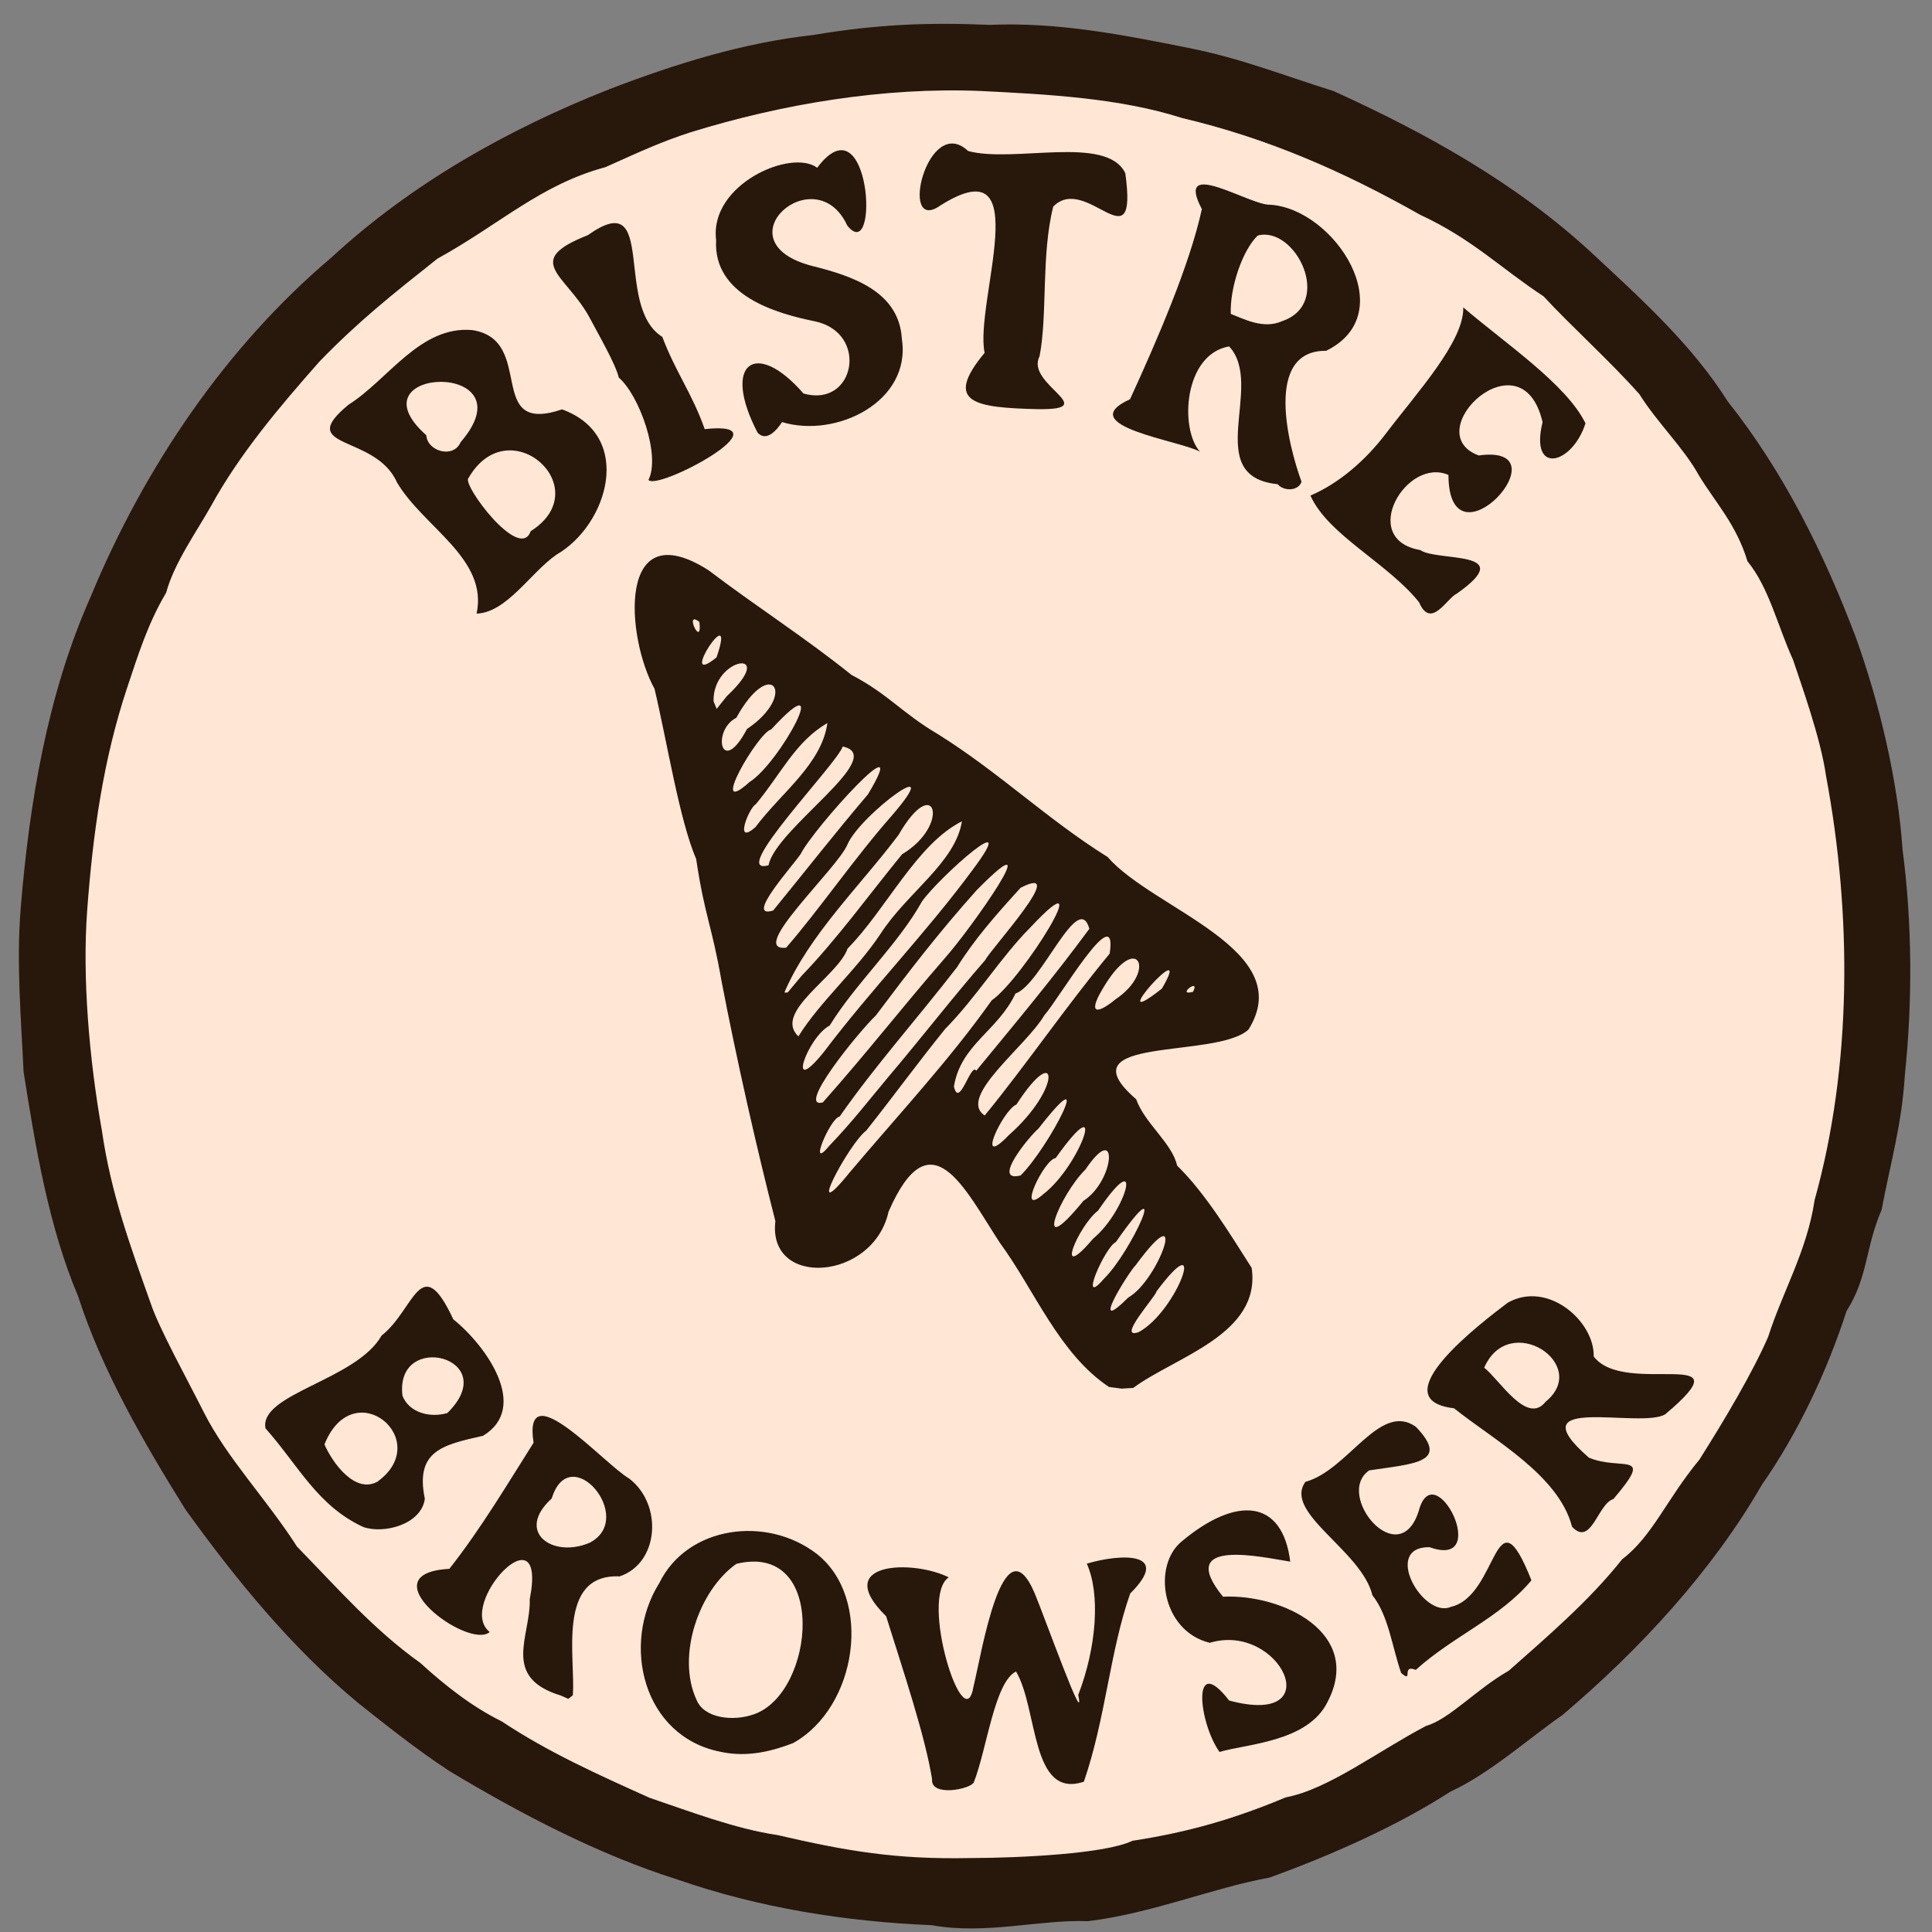
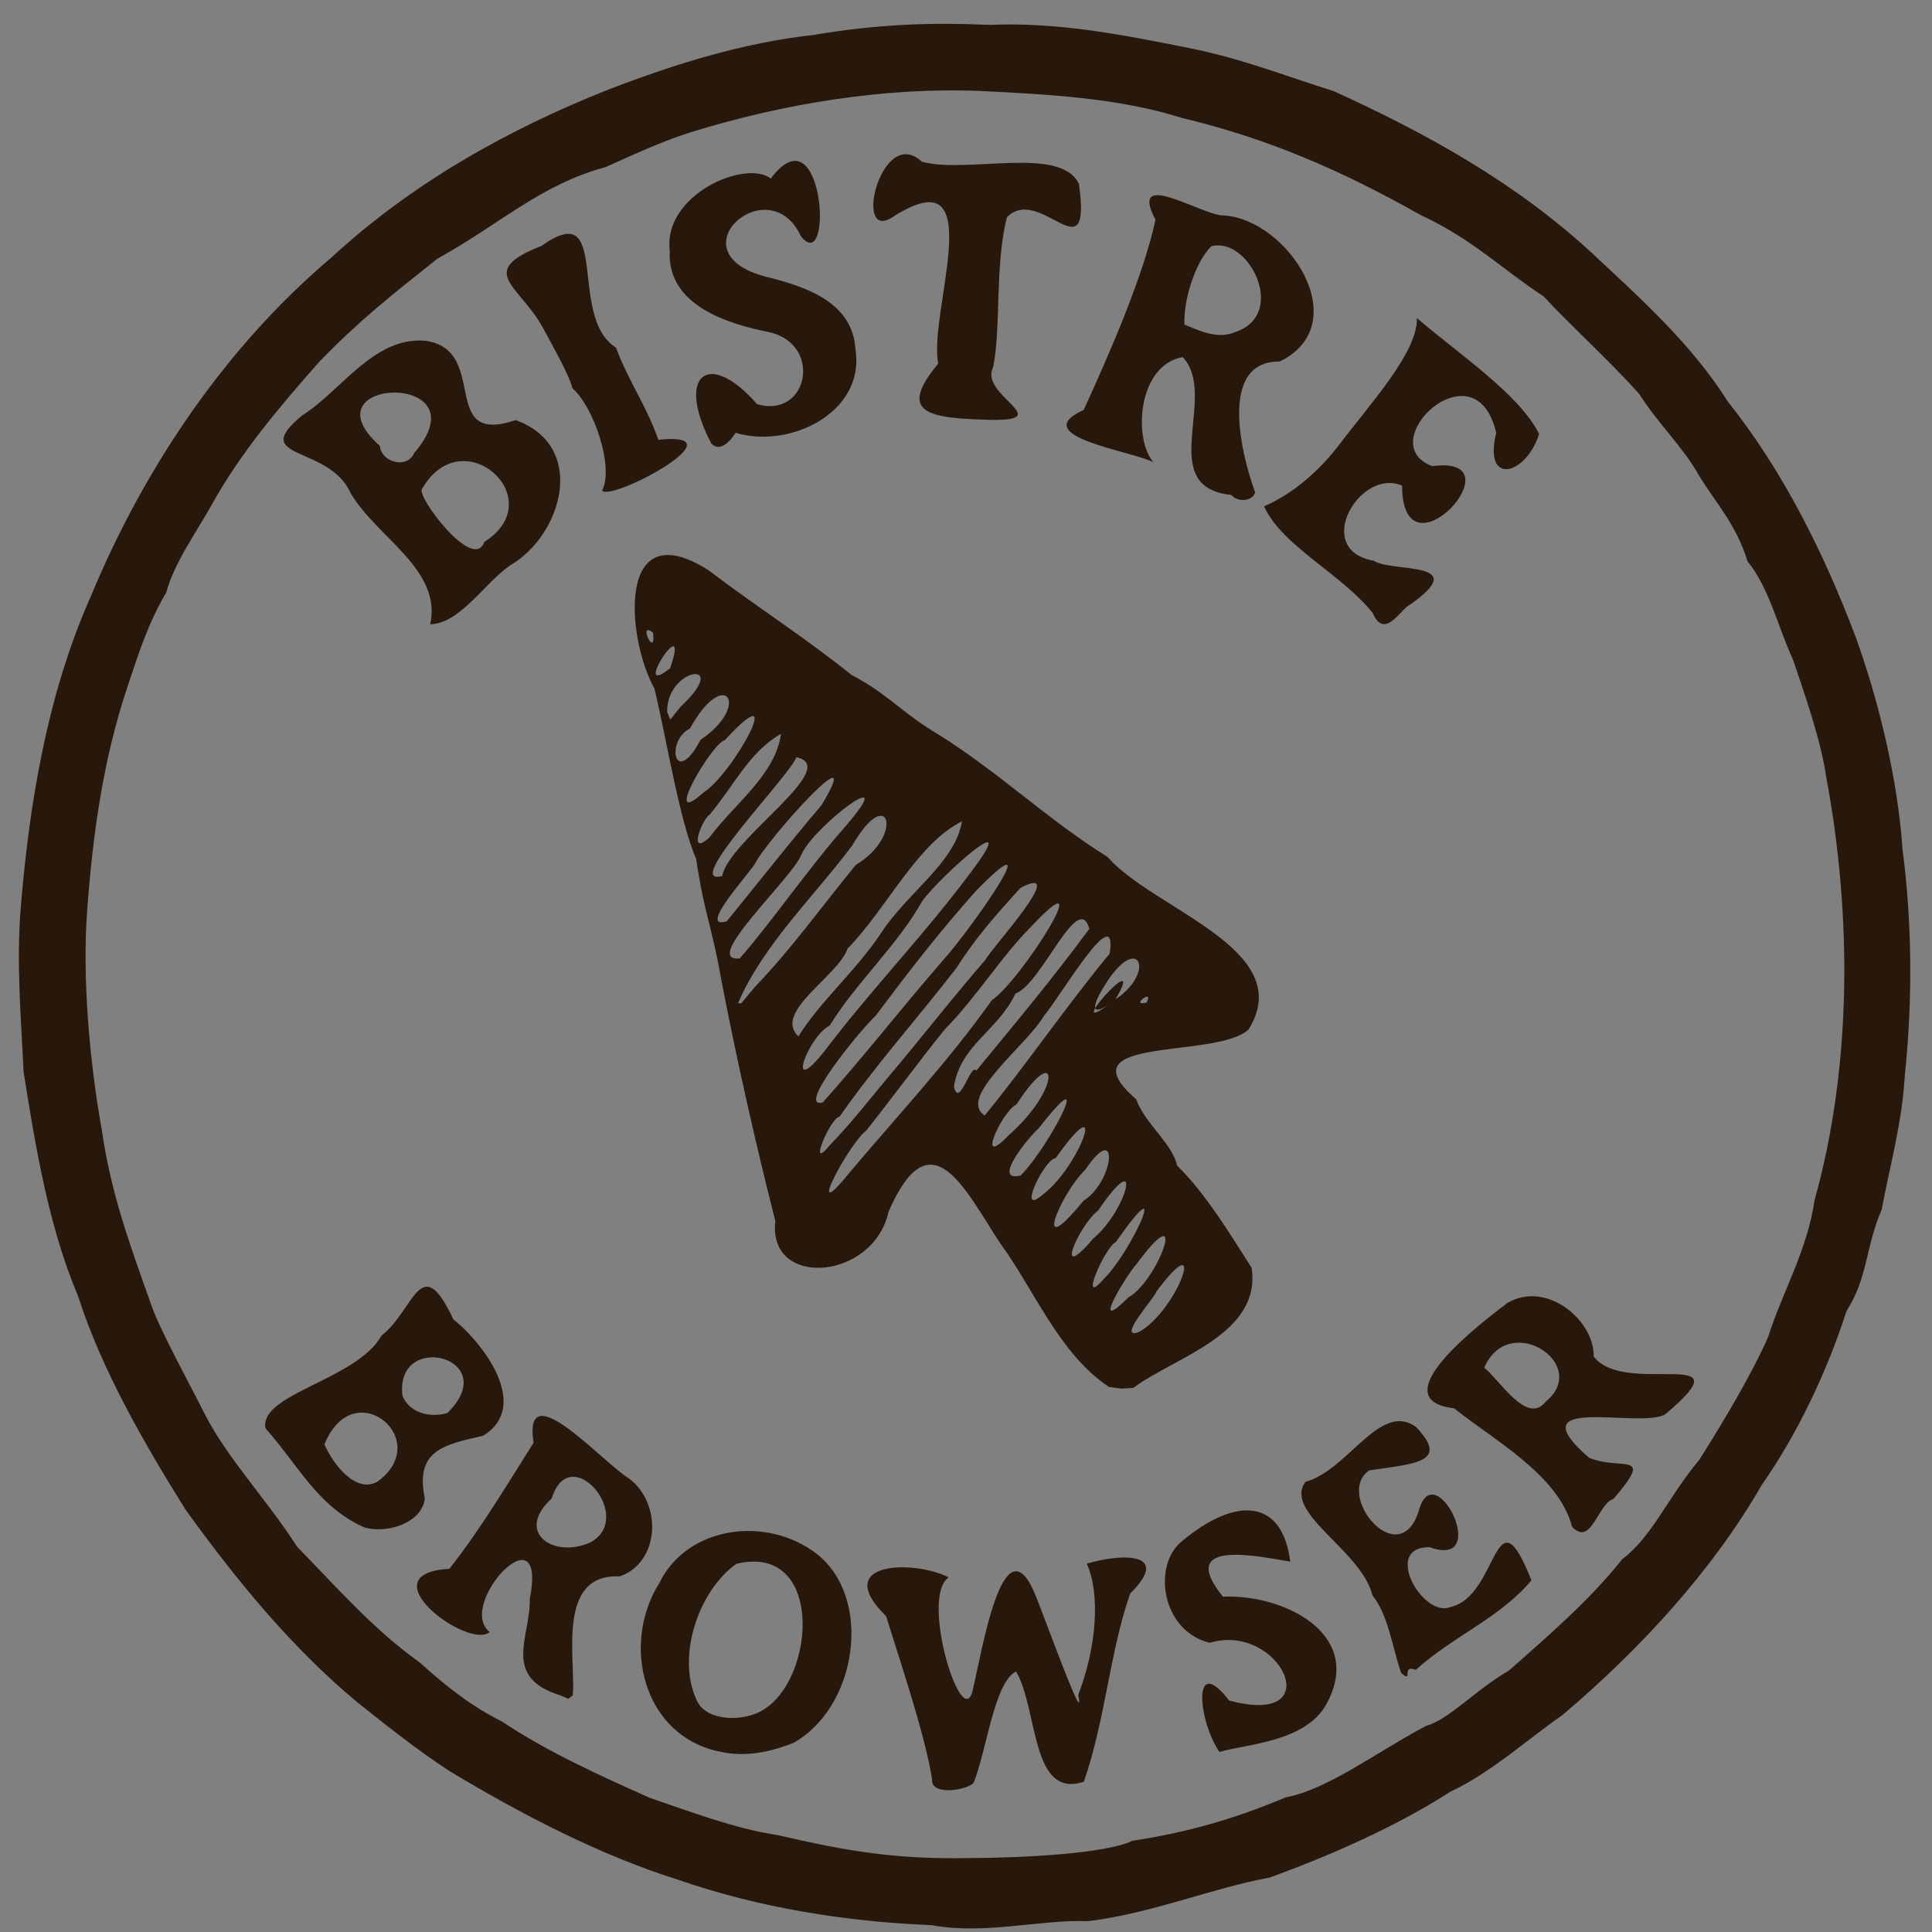
<svg xmlns="http://www.w3.org/2000/svg" xmlns:ns1="http://sodipodi.sourceforge.net/DTD/sodipodi-0.dtd" xmlns:ns2="http://www.inkscape.org/namespaces/inkscape" version="1.1" viewBox="0 0 1020 1020" xml:space="preserve" id="svg1" ns1:docname="product_logo_fixed_edges.svg" ns2:version="1.3 (0e150ed6c4, 2023-07-21)">
  <rect x="0" y="0" width="1020" height="1020" fill="#808080" stroke="none" />
  <defs id="defs1" />
  <ns1:namedview id="namedview1" pagecolor="#ffffff" bordercolor="#000000" borderopacity="0.25" ns2:showpageshadow="2" ns2:pageopacity="0.0" ns2:pagecheckerboard="0" ns2:deskcolor="#d1d1d1" ns2:zoom="0.5636057" ns2:cx="696.40886" ns2:cy="517.20556" ns2:window-width="1920" ns2:window-height="1009" ns2:window-x="-8" ns2:window-y="-8" ns2:window-maximized="1" ns2:current-layer="svg1" />
-   <ellipse cx="504.48" cy="516.24" rx="485.97" ry="496.31" fill="#ffe6d5" stroke-width="1.016" id="ellipse1" />
-   <path d="m 491.862,1016.4 c -45.448,-1.882 -91.136,-9.137 -134.19,-24.098 -41.677,-13.131 -83.075,-34.818 -120.52,-57.359 -18.023,-11.768 -36.501,-26.701 -48.274,-36.039 -35.197,-29.17 -64.663,-65.481 -90.942,-101.93 -22.201,-35.565 -44.249,-73.85 -56.72,-112.69 -15.543,-36.724 -22.519,-78.857 -28.768,-118.49 -1.27,-27.78 -3.885,-57.039 -1.51,-86.394 4.531,-55.161 13.979,-112.76 36.921,-164.34 28.249,-68.214 71.369,-131.97 127.1,-179.09 42.378,-39.128 93.392,-67.825 146.72,-88.857 35.015,-13.451 70.807,-24.596 107.7,-28.638 34.455,-5.817 61.437,-6.659 93.15,-5.347 36.036,-1.514 69.912,5.163 104.98,12.178 27.46,5.406 49.945,14.446 76.638,22.803 48.762,22.217 96.162,48.284 136.65,85.794 25.545,23.84 52.365,47.877 71.332,77.989 29.373,36.905 50.87,80.239 67.608,124.48 12.579,34.922 22.216,75.683 24.717,112.15 5.151,39.374 5.27,80.232 1.198,119.24 -1.531,25.636 -7.715,46.815 -12.254,70.948 -8.776,20.505 -7.075,35.421 -18.516,53.455 -10.256,31.725 -25.638,64.469 -44.714,91.746 -26.065,45.334 -64.433,86.992 -105.3,121.57 -17.348,11.977 -38.262,30.836 -59.213,40.478 -27.337,17.686 -62.493,33.441 -95.459,45.321 -30.888,5.696 -61.813,18.853 -95.824,23.015 -25.427,-1.004 -53.921,7.291 -82.505,2.105 z m 20.467,-35.438 c 26.065,-0.064 71.432,-2.228 85.508,-9.114 29.614,-4.527 53.866,-11.575 81.006,-22.936 22.272,-4.171 47.962,-23.953 74.086,-37.736 12.175,-3.364 26.607,-19.472 43.595,-29.091 19.871,-17.617 42.528,-36.907 59.88,-58.853 16.064,-12.18 23.69,-32.043 40.791,-52.602 13.185,-20.842 27.941,-45.669 36.298,-64.813 7.576,-23.841 20.543,-45.312 24.534,-72.247 19.728,-70.738 19.802,-150.55 6.004,-224.05 -2.694,-19.417 -13.159,-48.549 -17.423,-61.278 -8.077,-17.593 -12.609,-37.996 -24.019,-51.908 -5.886,-19.477 -16.937,-31.047 -25.592,-45.254 -8.024,-14.643 -21.754,-27.529 -31.488,-42.983 -15.572,-17.563 -36.474,-36.321 -50.526,-51.611 -22.689,-14.885 -37.5,-30.216 -65.223,-43.1 -40.714,-23.043 -80.669,-40.46 -125.67,-51.079 -32.797,-10.484 -70.371,-12.5 -106.54,-14.278 -50.871,-2.074 -104.44,6.767 -153.25,21.898 -14.659,4.798 -24.553,9.273 -44.656,18.323 -34.308,9.239 -55.585,30.06 -88.698,48.31 -24.402,19.371 -41.567,32.954 -62.281,54.317 -21.352,24.189 -42.154,48.797 -57.229,76.234 -7.432,13.281 -19.551,30.192 -23.685,45.741 -9.63,16.249 -14.628,32.249 -20.69,50.443 -12.566,37.817 -18.013,76.615 -21.016,117.12 -2.66,35.352 1.046,78.709 7.742,116.46 4.808,33.173 14.805,60.386 25.686,90.961 4.187,12.948 20.056,41.641 28.2,57.906 12.251,24.212 33.457,46.218 49.132,70.791 21.226,21.737 40.361,43.78 65.129,61.426 13.29,12.151 27.463,23.206 42.999,30.864 24.742,16.441 51.146,28.231 78.12,40.363 20.163,6.806 44.993,16.347 67.474,19.647 36.581,8.468 62.522,12.932 101.8,12.126 z m -20.235,-41.612 c -3.633,-22.687 -15.035,-56.602 -24.261,-86.054 -29.349,-28.735 14.158,-30.045 33.059,-20.532 -15.82,10.458 8.164,86.39 13.043,57.787 4.188,-16.977 15.571,-88.727 32.325,-49.382 5.158,12.325 27.147,73.778 22.995,53.675 9.634,-24.973 11.793,-53.124 4.527,-69.316 18.003,-5.37 45.216,-6.391 22.907,15.758 -10.787,30.671 -12.92,65.881 -24.458,99.357 -28.133,9.434 -24.1,-38.48 -35.814,-58.176 -11.373,5.555 -15.461,41.242 -22.28,58.493 -1.553,3.609 -22.868,7.949 -22.043,-1.611 z m 151.74,-14.407 c -11.076,-15.627 -14.898,-52.984 5.088,-27.15 53.589,14.419 26.797,-41.607 -10.219,-30.48 -25.511,-6.195 -30.46,-40.931 -14.714,-53.6 28.658,-23.951 53.035,-22.462 57.198,10.751 -13.803,-2.12 -61.398,-13.259 -35.5,18.515 31.287,-1.475 73.978,19.071 55.318,55.317 -10.371,21.459 -42.746,22.335 -57.171,26.647 z m -263.67,-0.13 c -40.545,-8.148 -52.474,-56.561 -32.083,-89.028 14.758,-30.222 56.651,-35.809 83.11,-15.429 29.872,23.452 21.479,81.067 -12.507,99.932 -9.927,3.776 -23.503,7.883 -38.52,4.525 z m 17.918,-19.766 c 32.348,-11.287 39.19,-91.229 -9.327,-79.418 -20.012,14.184 -31.605,48.868 -21.097,71.63 3.935,10.125 19.672,11.662 30.424,7.787 z m -101.93,-9.868 c -31.714,-9.623 -15.891,-31.313 -16.469,-50.895 9.635,-49.178 -39.309,2.995 -21.141,17.354 -11.256,9.655 -65.537,-30.946 -21.312,-33.366 16.656,-21.046 31.874,-46.726 44.472,-66.574 -5.867,-37.805 37.188,11.206 50.491,18.931 17.792,13.58 15.858,44.576 -5.059,51.627 -33.598,-1.506 -23.089,43.617 -24.729,62.789 l -2.376,1.87 -3.879,-1.736 z m 15.244,-80.725 c 24.755,-12.943 -10.493,-54.713 -20.11,-23.343 -19.51,17.724 0.537,31.824 20.11,23.343 z m 428.35,68.799 c -4.78,-13.691 -6.698,-30.47 -15.179,-41.018 -5.691,-23.672 -47.236,-43.523 -35.371,-59.892 22.655,-6.162 39.247,-42.594 58.334,-29.047 18.139,18.964 -0.689,19.377 -24.674,23.001 -18.477,12.813 15.627,54.119 26.125,21.578 8.06,-31.103 39.166,31.022 5.737,18.955 -25.272,-0.271 -3.28,37.958 11.243,31.524 25.358,-5.732 22.893,-63.506 42.56,-14.018 -16.483,19.783 -41.133,29.287 -61.047,47.27 -8.012,-3.164 -1.003,7.45 -7.728,1.647 z m 90.213,-77.225 c -7.083,-27.45 -42.113,-46.234 -62.257,-62.514 -39.131,-4.61 14.356,-45.192 28.328,-55.758 21.17,-11.934 45.871,9.908 45.362,28.383 16.31,21.712 82.341,-6.95 37.816,30.492 -12.744,8.034 -79.731,-11.351 -40.35,22.943 17.3,7.253 35.063,-4.118 12.944,21.834 -8.309,2.462 -11.664,25.472 -21.842,14.62 z m -13.976,-65.958 c 24.202,-19.671 -19.201,-48.276 -32.404,-17.992 8.063,6.249 22.576,30.565 32.404,17.992 z m -624.12,66.146 c -24.365,-11.259 -34.155,-32.363 -51.691,-52.12 -3.489,-18.294 48.002,-25.417 61.296,-48.991 17.448,-13.613 20.561,-45.513 37.869,-8.556 16.813,13.45 40.69,46.267 15.692,61.472 -21.476,4.819 -35.923,8.004 -30.743,33.257 -1.761,13.389 -21.269,18.721 -32.422,14.937 z m 7.314,-23.905 c 30.438,-21.917 -12.498,-57.961 -27.891,-19.734 4.354,9.94 16.141,26.083 27.891,19.734 z m 37.019,-36.307 c 29.797,-29.412 -27.987,-43.873 -23.708,-9.08 3.632,9.114 14.822,11.734 23.708,9.08 z m 349.27,-13.764 c -26.44,-17.681 -39.22,-51.055 -57.515,-76 -18.852,-28.879 -36.637,-67.393 -58.838,-16.545 -8.074,36.574 -64.011,40.506 -59.75,5.042 -10.031,-39.288 -20.263,-84.449 -28.367,-126.44 -5.331,-30.525 -8.848,-34.139 -13.46,-64.79 -8.808,-20.44 -15.418,-62.212 -21.986,-89.877 -14.999,-26.994 -20.161,-93.511 28.465,-62.604 25.987,19.705 50.96,35.539 75.502,55.273 19.746,10.344 26.434,20 45.966,31.487 32.493,20.402 57.566,44.897 89.263,64.649 24.029,27.723 100.78,48.85 74.399,91.115 -16.981,15.792 -98.636,2.902 -59.32,36.766 4.503,12.749 19.08,23.298 21.619,35.053 14.995,14.679 27.775,35.845 39.369,54.001 5.128,35.128 -40.189,46.875 -62.554,63.389 l -6.089,0.365 -6.704,-0.881 z m 15.729,-28.963 c 20.557,-11.117 37.054,-58.511 9.312,-21.403 0.239,1.894 -21.567,25.815 -9.312,21.403 z m -5.429,-18.333 c 16.028,-8.963 32.585,-56.1 3.833,-17.015 -4.239,4.374 -25.28,38.441 -3.833,17.015 z m -12.916,-9.854 c 14.434,-14.015 36.417,-62.561 6.261,-19.332 -5.743,2.538 -20.232,35.668 -6.261,19.332 z m -5.711,-21.164 c 17.776,-14.648 27.098,-50.666 2.595,-14.815 -10.545,8.2 -23.686,39.662 -2.595,14.815 z m -5.16,-19.931 c 16.597,-10.515 18.941,-43.108 1.036,-16.477 -13.306,12.848 -28.723,50.391 -1.036,16.477 z m -21.114,-3.58 c 19.501,-14.887 34.876,-58.963 6.427,-18.96 -5.865,0.35 -21.191,31.986 -6.427,18.96 z m -102.21,-11.509 c 25.747,-30.533 52.426,-59.003 74.919,-90.772 16.194,-11.064 58.075,-78.733 20.442,-38.525 -15.753,15.823 -28.419,36.785 -45.042,53.66 -13.699,16.872 -27.678,36.051 -41.699,53.693 -8.789,6.296 -33.877,53.203 -8.621,21.944 z m 90.194,1.667 c 15.226,-15.139 40.804,-65.121 9.409,-24.736 -4.887,4.129 -25.139,28.765 -9.409,24.736 z m -100.95,-15.731 c 11.954,-12.417 21.024,-24.215 30.771,-35.88 17.917,-21.129 34.913,-43.136 51.524,-62.135 2.688,-5.643 45.073,-51.682 18.639,-38.132 -13.228,14.538 -24.216,26.97 -33.587,41.957 -20.993,27.173 -43.038,51.697 -61.976,78.851 -4.896,0.588 -17.218,29.889 -5.372,15.339 z m 94.775,-5.62 c 28.199,-24.824 26.176,-50.474 3.927,-16.067 -7.109,2.827 -22.361,35.335 -3.927,16.067 z m -12.793,-10.297 c 22.045,-26.94 42.707,-57.313 65.97,-85.451 4.519,-30.029 -26.975,24.226 -34.487,32.523 -9.499,16.314 -46.214,43.288 -31.483,52.927 z m -85.488,-6.89 c 24.267,-27.353 40.39,-48.46 64.351,-76.073 13.707,-15.268 56.33,-75.97 16.914,-36.023 -20.016,22.346 -35.631,42.694 -53.198,66.101 -10.079,9.772 -42.231,49.643 -28.068,45.995 z m 81.007,-16.74 c 21.152,-25.734 40.245,-48.509 59.734,-74.95 -5.886,-20.921 -25.553,29.793 -39.022,34.184 -9.257,19.709 -28.906,26.966 -32.49,49.105 2.793,12.099 8.995,-12.988 11.779,-8.339 z m -80.358,-10.016 c 25.035,-33.142 53.634,-62.39 78.306,-95.827 26.996,-35.969 -17.464,3.595 -26.569,16.435 -12.674,22.791 -35.089,43.317 -48.748,65.545 -11.776,6.13 -23.406,39.322 -2.99,13.847 z m -13.528,-8.12 c 11.489,-18.508 30.538,-34.806 43.35,-54.122 14.039,-21.766 39.492,-37.586 42.992,-59.416 -23.866,11.874 -40.001,46.546 -60.381,67.186 -5.007,14.656 -39.591,33.524 -25.96,46.351 z m 167.44,-19.575 c 22.317,-14.906 11.455,-37.204 -7.13,-4.997 -6.957,11.756 -3.641,13.808 7.13,4.997 z m 24.476,-5.654 c 18.337,-31.461 -33.252,26.173 0,0 z m -190.33,-6.621 c 19.262,-20.048 35.184,-42.325 53.174,-64.318 25.854,-15.356 17.525,-43.902 -1.889,-10.208 -20.269,27.01 -47.155,52.585 -60.29,83.238 l 1.766,-0.037 z m 206.76,8.319 c 4.135,-8.042 -9.332,2.543 0,0 z m -214.83,-23.277 c 17.298,-19.873 36.214,-47.514 55.687,-69.599 30.362,-35.197 -15.947,-1.065 -23.127,14.706 -4.702,12.514 -53.628,56.993 -32.559,54.892 z m -6.835,-19.649 c 16.093,-19.705 33.228,-41.595 50.033,-61.308 24.669,-41.105 -28.579,17.775 -35.366,31.234 -3.428,5.544 -30.38,34.974 -14.667,30.074 z m -2.424,-23.887 c 3.525,-19.172 63.602,-57.561 39.13,-62.696 -2.647,8.865 -61.203,68.809 -39.13,62.696 z m -6.884,-20.187 c 13.696,-18.3 34.873,-33.151 37.938,-54.87 -16.812,9.569 -24.849,27.404 -37.803,42.833 -3.476,1.659 -11.917,22.502 -0.135,12.037 z m -3.209,-23.723 c 16.131,-10.072 45.526,-64.84 11.431,-27.765 -6.723,1.301 -33.807,47.915 -11.431,27.765 z m -1.301,-28.031 c 26.966,-18.12 12.81,-39.313 -5.654,-5.913 -13.12,6.665 -8.065,31.792 5.654,5.913 z m -10.634,-17.354 c 27.715,-25.948 -7.606,-20.813 -7.027,2.72 l 1.644,4.02 z m -5.442,-20.444 c 11.358,-33.148 -21.885,17.729 0,0 z m -9.052,-18.715 c -8.568,-6.8 1.659,14.676 0,0 z m -117.62,-4.4 c 6.191,-29.075 -28.009,-45.538 -42.035,-69.25 -11.31,-25.73 -54.563,-17.216 -25.519,-41.091 20.808,-13.084 37.631,-41.682 65.115,-39.368 34.193,5.075 6.321,55.801 47.552,41.887 38.314,13.932 24.262,61.071 -2.958,76.704 -13.945,9.724 -26.216,30.528 -42.155,31.117 z m 28.541,-43.517 c 35.766,-22.598 -11.533,-65.129 -32.829,-28.06 -3.78,3.019 27.07,44.596 32.829,28.06 z m -36.98,-46.986 c 37.574,-43.583 -59.28,-40.169 -18.129,-3.676 0.552,8.53 14.302,12.493 18.129,3.676 z m 506,84.488 c -16.701,-20.826 -47.95,-35.381 -57.343,-56.299 15.759,-6.792 29.377,-19.112 39.506,-32.306 16.577,-21.923 41.679,-49.057 41.18,-67.06 21.965,18.864 54.436,40.552 64.523,61.209 -6.876,21.721 -29.61,27.82 -22.657,-0.614 -10.985,-47.536 -66.42,5.491 -33.712,17.587 46.927,-6.498 -15.826,62.511 -15.977,10.282 -22.173,-9.729 -47.787,33.905 -14.916,39.654 8.976,6.295 52.436,-0.324 19.367,22.975 -5.369,2.445 -13.657,19.202 -19.971,4.574 z m -74.667,-62.313 c -40.53,-4.121 -6.452,-52.217 -25.615,-72.753 -23.949,4.17 -26.211,43.547 -15.384,55.601 -10.179,-5.873 -67.768,-13.65 -36.922,-27.698 14.236,-31.055 31.495,-70.845 37.922,-100.39 -14.838,-28.113 25.371,-1.821 36.031,-2.307 34.164,2.137 69.874,57.404 29.567,77.126 -32.85,-0.365 -20.016,49.946 -12.966,69.152 -1.754,4.998 -9.403,5.07 -12.632,1.271 z m 2.372,-86.081 c 27.446,-9.318 7.006,-50.467 -12.873,-45.203 -8.039,7.684 -14.78,27.502 -14.229,41.388 6.976,2.631 17.164,8.256 27.102,3.816 z m -334.54,83.821 c 6.5,-12.782 -4.715,-44.615 -15.687,-54.055 -1.578,-6.947 -10.427,-22.25 -15.718,-32.206 -12.359,-22.32 -35.301,-29.334 -0.6,-42.944 37.262,-26.537 13.35,37.45 39.316,53.689 7.009,18.59 15.813,29.998 22.378,48.691 45.158,-4.824 -24.951,32.811 -29.689,26.826 z m 57.646,-24.906 c -19.133,-36.525 -1.177,-49.944 24.191,-20.712 27.225,7.779 34.781,-32.049 6.006,-38.124 -20.123,-4.086 -53.796,-13.507 -52.124,-42.948 -3.657,-29.392 39.794,-48.353 53.355,-38.105 28.116,-37.484 33.264,52.124 15.896,30.519 -16.829,-36.462 -68.013,8.522 -18.464,21.338 20.674,5.174 45.786,13.194 47.257,38.367 5.229,33.338 -34.823,52.726 -63.241,44.029 -2.585,4.037 -8.158,10.676 -12.875,5.636 z m 147.86,-12.455 c -33.08,-0.801 -50.034,-3.275 -28.038,-29.717 -5.487,-26.494 28.159,-110.29 -23.342,-77.825 -22.357,15.822 -6.886,-48.972 14.652,-28.743 24.011,6.543 73.252,-8.771 82.977,11.745 6.809,49.401 -20.507,-0.253 -38.047,17.581 -6.456,25.585 -2.929,57.058 -7.241,79.09 -7.723,14.749 33.564,28.372 -0.96,27.868 z" fill="#28170b" id="path1" />
+   <path d="m 491.862,1016.4 c -45.448,-1.882 -91.136,-9.137 -134.19,-24.098 -41.677,-13.131 -83.075,-34.818 -120.52,-57.359 -18.023,-11.768 -36.501,-26.701 -48.274,-36.039 -35.197,-29.17 -64.663,-65.481 -90.942,-101.93 -22.201,-35.565 -44.249,-73.85 -56.72,-112.69 -15.543,-36.724 -22.519,-78.857 -28.768,-118.49 -1.27,-27.78 -3.885,-57.039 -1.51,-86.394 4.531,-55.161 13.979,-112.76 36.921,-164.34 28.249,-68.214 71.369,-131.97 127.1,-179.09 42.378,-39.128 93.392,-67.825 146.72,-88.857 35.015,-13.451 70.807,-24.596 107.7,-28.638 34.455,-5.817 61.437,-6.659 93.15,-5.347 36.036,-1.514 69.912,5.163 104.98,12.178 27.46,5.406 49.945,14.446 76.638,22.803 48.762,22.217 96.162,48.284 136.65,85.794 25.545,23.84 52.365,47.877 71.332,77.989 29.373,36.905 50.87,80.239 67.608,124.48 12.579,34.922 22.216,75.683 24.717,112.15 5.151,39.374 5.27,80.232 1.198,119.24 -1.531,25.636 -7.715,46.815 -12.254,70.948 -8.776,20.505 -7.075,35.421 -18.516,53.455 -10.256,31.725 -25.638,64.469 -44.714,91.746 -26.065,45.334 -64.433,86.992 -105.3,121.57 -17.348,11.977 -38.262,30.836 -59.213,40.478 -27.337,17.686 -62.493,33.441 -95.459,45.321 -30.888,5.696 -61.813,18.853 -95.824,23.015 -25.427,-1.004 -53.921,7.291 -82.505,2.105 z m 20.467,-35.438 c 26.065,-0.064 71.432,-2.228 85.508,-9.114 29.614,-4.527 53.866,-11.575 81.006,-22.936 22.272,-4.171 47.962,-23.953 74.086,-37.736 12.175,-3.364 26.607,-19.472 43.595,-29.091 19.871,-17.617 42.528,-36.907 59.88,-58.853 16.064,-12.18 23.69,-32.043 40.791,-52.602 13.185,-20.842 27.941,-45.669 36.298,-64.813 7.576,-23.841 20.543,-45.312 24.534,-72.247 19.728,-70.738 19.802,-150.55 6.004,-224.05 -2.694,-19.417 -13.159,-48.549 -17.423,-61.278 -8.077,-17.593 -12.609,-37.996 -24.019,-51.908 -5.886,-19.477 -16.937,-31.047 -25.592,-45.254 -8.024,-14.643 -21.754,-27.529 -31.488,-42.983 -15.572,-17.563 -36.474,-36.321 -50.526,-51.611 -22.689,-14.885 -37.5,-30.216 -65.223,-43.1 -40.714,-23.043 -80.669,-40.46 -125.67,-51.079 -32.797,-10.484 -70.371,-12.5 -106.54,-14.278 -50.871,-2.074 -104.44,6.767 -153.25,21.898 -14.659,4.798 -24.553,9.273 -44.656,18.323 -34.308,9.239 -55.585,30.06 -88.698,48.31 -24.402,19.371 -41.567,32.954 -62.281,54.317 -21.352,24.189 -42.154,48.797 -57.229,76.234 -7.432,13.281 -19.551,30.192 -23.685,45.741 -9.63,16.249 -14.628,32.249 -20.69,50.443 -12.566,37.817 -18.013,76.615 -21.016,117.12 -2.66,35.352 1.046,78.709 7.742,116.46 4.808,33.173 14.805,60.386 25.686,90.961 4.187,12.948 20.056,41.641 28.2,57.906 12.251,24.212 33.457,46.218 49.132,70.791 21.226,21.737 40.361,43.78 65.129,61.426 13.29,12.151 27.463,23.206 42.999,30.864 24.742,16.441 51.146,28.231 78.12,40.363 20.163,6.806 44.993,16.347 67.474,19.647 36.581,8.468 62.522,12.932 101.8,12.126 z m -20.235,-41.612 c -3.633,-22.687 -15.035,-56.602 -24.261,-86.054 -29.349,-28.735 14.158,-30.045 33.059,-20.532 -15.82,10.458 8.164,86.39 13.043,57.787 4.188,-16.977 15.571,-88.727 32.325,-49.382 5.158,12.325 27.147,73.778 22.995,53.675 9.634,-24.973 11.793,-53.124 4.527,-69.316 18.003,-5.37 45.216,-6.391 22.907,15.758 -10.787,30.671 -12.92,65.881 -24.458,99.357 -28.133,9.434 -24.1,-38.48 -35.814,-58.176 -11.373,5.555 -15.461,41.242 -22.28,58.493 -1.553,3.609 -22.868,7.949 -22.043,-1.611 z m 151.74,-14.407 c -11.076,-15.627 -14.898,-52.984 5.088,-27.15 53.589,14.419 26.797,-41.607 -10.219,-30.48 -25.511,-6.195 -30.46,-40.931 -14.714,-53.6 28.658,-23.951 53.035,-22.462 57.198,10.751 -13.803,-2.12 -61.398,-13.259 -35.5,18.515 31.287,-1.475 73.978,19.071 55.318,55.317 -10.371,21.459 -42.746,22.335 -57.171,26.647 z m -263.67,-0.13 c -40.545,-8.148 -52.474,-56.561 -32.083,-89.028 14.758,-30.222 56.651,-35.809 83.11,-15.429 29.872,23.452 21.479,81.067 -12.507,99.932 -9.927,3.776 -23.503,7.883 -38.52,4.525 z m 17.918,-19.766 c 32.348,-11.287 39.19,-91.229 -9.327,-79.418 -20.012,14.184 -31.605,48.868 -21.097,71.63 3.935,10.125 19.672,11.662 30.424,7.787 z m -101.93,-9.868 c -31.714,-9.623 -15.891,-31.313 -16.469,-50.895 9.635,-49.178 -39.309,2.995 -21.141,17.354 -11.256,9.655 -65.537,-30.946 -21.312,-33.366 16.656,-21.046 31.874,-46.726 44.472,-66.574 -5.867,-37.805 37.188,11.206 50.491,18.931 17.792,13.58 15.858,44.576 -5.059,51.627 -33.598,-1.506 -23.089,43.617 -24.729,62.789 l -2.376,1.87 -3.879,-1.736 z m 15.244,-80.725 c 24.755,-12.943 -10.493,-54.713 -20.11,-23.343 -19.51,17.724 0.537,31.824 20.11,23.343 z m 428.35,68.799 c -4.78,-13.691 -6.698,-30.47 -15.179,-41.018 -5.691,-23.672 -47.236,-43.523 -35.371,-59.892 22.655,-6.162 39.247,-42.594 58.334,-29.047 18.139,18.964 -0.689,19.377 -24.674,23.001 -18.477,12.813 15.627,54.119 26.125,21.578 8.06,-31.103 39.166,31.022 5.737,18.955 -25.272,-0.271 -3.28,37.958 11.243,31.524 25.358,-5.732 22.893,-63.506 42.56,-14.018 -16.483,19.783 -41.133,29.287 -61.047,47.27 -8.012,-3.164 -1.003,7.45 -7.728,1.647 z m 90.213,-77.225 c -7.083,-27.45 -42.113,-46.234 -62.257,-62.514 -39.131,-4.61 14.356,-45.192 28.328,-55.758 21.17,-11.934 45.871,9.908 45.362,28.383 16.31,21.712 82.341,-6.95 37.816,30.492 -12.744,8.034 -79.731,-11.351 -40.35,22.943 17.3,7.253 35.063,-4.118 12.944,21.834 -8.309,2.462 -11.664,25.472 -21.842,14.62 z m -13.976,-65.958 c 24.202,-19.671 -19.201,-48.276 -32.404,-17.992 8.063,6.249 22.576,30.565 32.404,17.992 z m -624.12,66.146 c -24.365,-11.259 -34.155,-32.363 -51.691,-52.12 -3.489,-18.294 48.002,-25.417 61.296,-48.991 17.448,-13.613 20.561,-45.513 37.869,-8.556 16.813,13.45 40.69,46.267 15.692,61.472 -21.476,4.819 -35.923,8.004 -30.743,33.257 -1.761,13.389 -21.269,18.721 -32.422,14.937 z m 7.314,-23.905 c 30.438,-21.917 -12.498,-57.961 -27.891,-19.734 4.354,9.94 16.141,26.083 27.891,19.734 z m 37.019,-36.307 c 29.797,-29.412 -27.987,-43.873 -23.708,-9.08 3.632,9.114 14.822,11.734 23.708,9.08 z m 349.27,-13.764 c -26.44,-17.681 -39.22,-51.055 -57.515,-76 -18.852,-28.879 -36.637,-67.393 -58.838,-16.545 -8.074,36.574 -64.011,40.506 -59.75,5.042 -10.031,-39.288 -20.263,-84.449 -28.367,-126.44 -5.331,-30.525 -8.848,-34.139 -13.46,-64.79 -8.808,-20.44 -15.418,-62.212 -21.986,-89.877 -14.999,-26.994 -20.161,-93.511 28.465,-62.604 25.987,19.705 50.96,35.539 75.502,55.273 19.746,10.344 26.434,20 45.966,31.487 32.493,20.402 57.566,44.897 89.263,64.649 24.029,27.723 100.78,48.85 74.399,91.115 -16.981,15.792 -98.636,2.902 -59.32,36.766 4.503,12.749 19.08,23.298 21.619,35.053 14.995,14.679 27.775,35.845 39.369,54.001 5.128,35.128 -40.189,46.875 -62.554,63.389 l -6.089,0.365 -6.704,-0.881 z m 15.729,-28.963 c 20.557,-11.117 37.054,-58.511 9.312,-21.403 0.239,1.894 -21.567,25.815 -9.312,21.403 z m -5.429,-18.333 c 16.028,-8.963 32.585,-56.1 3.833,-17.015 -4.239,4.374 -25.28,38.441 -3.833,17.015 z m -12.916,-9.854 c 14.434,-14.015 36.417,-62.561 6.261,-19.332 -5.743,2.538 -20.232,35.668 -6.261,19.332 z m -5.711,-21.164 c 17.776,-14.648 27.098,-50.666 2.595,-14.815 -10.545,8.2 -23.686,39.662 -2.595,14.815 z m -5.16,-19.931 c 16.597,-10.515 18.941,-43.108 1.036,-16.477 -13.306,12.848 -28.723,50.391 -1.036,16.477 z m -21.114,-3.58 c 19.501,-14.887 34.876,-58.963 6.427,-18.96 -5.865,0.35 -21.191,31.986 -6.427,18.96 z m -102.21,-11.509 c 25.747,-30.533 52.426,-59.003 74.919,-90.772 16.194,-11.064 58.075,-78.733 20.442,-38.525 -15.753,15.823 -28.419,36.785 -45.042,53.66 -13.699,16.872 -27.678,36.051 -41.699,53.693 -8.789,6.296 -33.877,53.203 -8.621,21.944 z m 90.194,1.667 c 15.226,-15.139 40.804,-65.121 9.409,-24.736 -4.887,4.129 -25.139,28.765 -9.409,24.736 z m -100.95,-15.731 c 11.954,-12.417 21.024,-24.215 30.771,-35.88 17.917,-21.129 34.913,-43.136 51.524,-62.135 2.688,-5.643 45.073,-51.682 18.639,-38.132 -13.228,14.538 -24.216,26.97 -33.587,41.957 -20.993,27.173 -43.038,51.697 -61.976,78.851 -4.896,0.588 -17.218,29.889 -5.372,15.339 z m 94.775,-5.62 c 28.199,-24.824 26.176,-50.474 3.927,-16.067 -7.109,2.827 -22.361,35.335 -3.927,16.067 z m -12.793,-10.297 c 22.045,-26.94 42.707,-57.313 65.97,-85.451 4.519,-30.029 -26.975,24.226 -34.487,32.523 -9.499,16.314 -46.214,43.288 -31.483,52.927 z m -85.488,-6.89 c 24.267,-27.353 40.39,-48.46 64.351,-76.073 13.707,-15.268 56.33,-75.97 16.914,-36.023 -20.016,22.346 -35.631,42.694 -53.198,66.101 -10.079,9.772 -42.231,49.643 -28.068,45.995 z m 81.007,-16.74 c 21.152,-25.734 40.245,-48.509 59.734,-74.95 -5.886,-20.921 -25.553,29.793 -39.022,34.184 -9.257,19.709 -28.906,26.966 -32.49,49.105 2.793,12.099 8.995,-12.988 11.779,-8.339 z m -80.358,-10.016 c 25.035,-33.142 53.634,-62.39 78.306,-95.827 26.996,-35.969 -17.464,3.595 -26.569,16.435 -12.674,22.791 -35.089,43.317 -48.748,65.545 -11.776,6.13 -23.406,39.322 -2.99,13.847 z m -13.528,-8.12 c 11.489,-18.508 30.538,-34.806 43.35,-54.122 14.039,-21.766 39.492,-37.586 42.992,-59.416 -23.866,11.874 -40.001,46.546 -60.381,67.186 -5.007,14.656 -39.591,33.524 -25.96,46.351 z m 167.44,-19.575 c 22.317,-14.906 11.455,-37.204 -7.13,-4.997 -6.957,11.756 -3.641,13.808 7.13,4.997 z c 18.337,-31.461 -33.252,26.173 0,0 z m -190.33,-6.621 c 19.262,-20.048 35.184,-42.325 53.174,-64.318 25.854,-15.356 17.525,-43.902 -1.889,-10.208 -20.269,27.01 -47.155,52.585 -60.29,83.238 l 1.766,-0.037 z m 206.76,8.319 c 4.135,-8.042 -9.332,2.543 0,0 z m -214.83,-23.277 c 17.298,-19.873 36.214,-47.514 55.687,-69.599 30.362,-35.197 -15.947,-1.065 -23.127,14.706 -4.702,12.514 -53.628,56.993 -32.559,54.892 z m -6.835,-19.649 c 16.093,-19.705 33.228,-41.595 50.033,-61.308 24.669,-41.105 -28.579,17.775 -35.366,31.234 -3.428,5.544 -30.38,34.974 -14.667,30.074 z m -2.424,-23.887 c 3.525,-19.172 63.602,-57.561 39.13,-62.696 -2.647,8.865 -61.203,68.809 -39.13,62.696 z m -6.884,-20.187 c 13.696,-18.3 34.873,-33.151 37.938,-54.87 -16.812,9.569 -24.849,27.404 -37.803,42.833 -3.476,1.659 -11.917,22.502 -0.135,12.037 z m -3.209,-23.723 c 16.131,-10.072 45.526,-64.84 11.431,-27.765 -6.723,1.301 -33.807,47.915 -11.431,27.765 z m -1.301,-28.031 c 26.966,-18.12 12.81,-39.313 -5.654,-5.913 -13.12,6.665 -8.065,31.792 5.654,5.913 z m -10.634,-17.354 c 27.715,-25.948 -7.606,-20.813 -7.027,2.72 l 1.644,4.02 z m -5.442,-20.444 c 11.358,-33.148 -21.885,17.729 0,0 z m -9.052,-18.715 c -8.568,-6.8 1.659,14.676 0,0 z m -117.62,-4.4 c 6.191,-29.075 -28.009,-45.538 -42.035,-69.25 -11.31,-25.73 -54.563,-17.216 -25.519,-41.091 20.808,-13.084 37.631,-41.682 65.115,-39.368 34.193,5.075 6.321,55.801 47.552,41.887 38.314,13.932 24.262,61.071 -2.958,76.704 -13.945,9.724 -26.216,30.528 -42.155,31.117 z m 28.541,-43.517 c 35.766,-22.598 -11.533,-65.129 -32.829,-28.06 -3.78,3.019 27.07,44.596 32.829,28.06 z m -36.98,-46.986 c 37.574,-43.583 -59.28,-40.169 -18.129,-3.676 0.552,8.53 14.302,12.493 18.129,3.676 z m 506,84.488 c -16.701,-20.826 -47.95,-35.381 -57.343,-56.299 15.759,-6.792 29.377,-19.112 39.506,-32.306 16.577,-21.923 41.679,-49.057 41.18,-67.06 21.965,18.864 54.436,40.552 64.523,61.209 -6.876,21.721 -29.61,27.82 -22.657,-0.614 -10.985,-47.536 -66.42,5.491 -33.712,17.587 46.927,-6.498 -15.826,62.511 -15.977,10.282 -22.173,-9.729 -47.787,33.905 -14.916,39.654 8.976,6.295 52.436,-0.324 19.367,22.975 -5.369,2.445 -13.657,19.202 -19.971,4.574 z m -74.667,-62.313 c -40.53,-4.121 -6.452,-52.217 -25.615,-72.753 -23.949,4.17 -26.211,43.547 -15.384,55.601 -10.179,-5.873 -67.768,-13.65 -36.922,-27.698 14.236,-31.055 31.495,-70.845 37.922,-100.39 -14.838,-28.113 25.371,-1.821 36.031,-2.307 34.164,2.137 69.874,57.404 29.567,77.126 -32.85,-0.365 -20.016,49.946 -12.966,69.152 -1.754,4.998 -9.403,5.07 -12.632,1.271 z m 2.372,-86.081 c 27.446,-9.318 7.006,-50.467 -12.873,-45.203 -8.039,7.684 -14.78,27.502 -14.229,41.388 6.976,2.631 17.164,8.256 27.102,3.816 z m -334.54,83.821 c 6.5,-12.782 -4.715,-44.615 -15.687,-54.055 -1.578,-6.947 -10.427,-22.25 -15.718,-32.206 -12.359,-22.32 -35.301,-29.334 -0.6,-42.944 37.262,-26.537 13.35,37.45 39.316,53.689 7.009,18.59 15.813,29.998 22.378,48.691 45.158,-4.824 -24.951,32.811 -29.689,26.826 z m 57.646,-24.906 c -19.133,-36.525 -1.177,-49.944 24.191,-20.712 27.225,7.779 34.781,-32.049 6.006,-38.124 -20.123,-4.086 -53.796,-13.507 -52.124,-42.948 -3.657,-29.392 39.794,-48.353 53.355,-38.105 28.116,-37.484 33.264,52.124 15.896,30.519 -16.829,-36.462 -68.013,8.522 -18.464,21.338 20.674,5.174 45.786,13.194 47.257,38.367 5.229,33.338 -34.823,52.726 -63.241,44.029 -2.585,4.037 -8.158,10.676 -12.875,5.636 z m 147.86,-12.455 c -33.08,-0.801 -50.034,-3.275 -28.038,-29.717 -5.487,-26.494 28.159,-110.29 -23.342,-77.825 -22.357,15.822 -6.886,-48.972 14.652,-28.743 24.011,6.543 73.252,-8.771 82.977,11.745 6.809,49.401 -20.507,-0.253 -38.047,17.581 -6.456,25.585 -2.929,57.058 -7.241,79.09 -7.723,14.749 33.564,28.372 -0.96,27.868 z" fill="#28170b" id="path1" />
</svg>